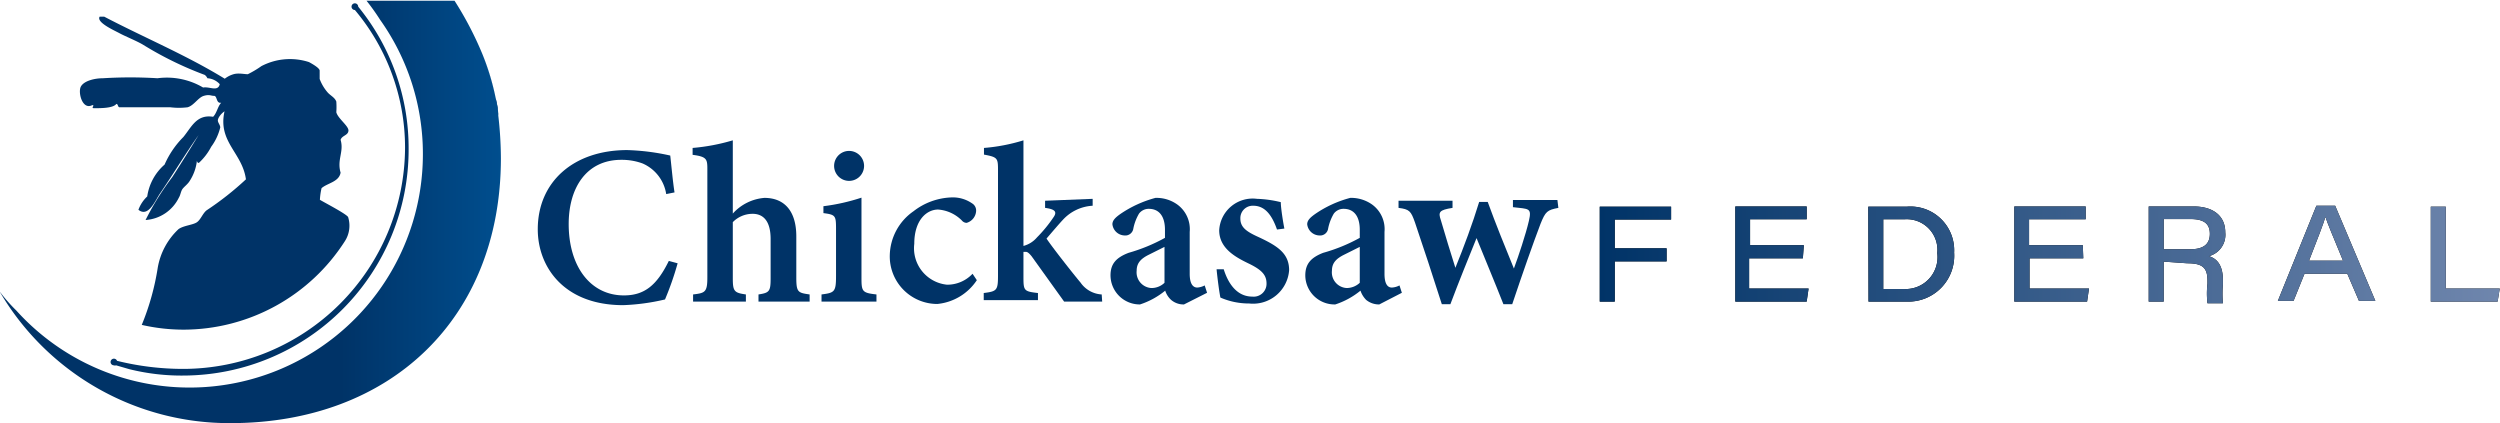
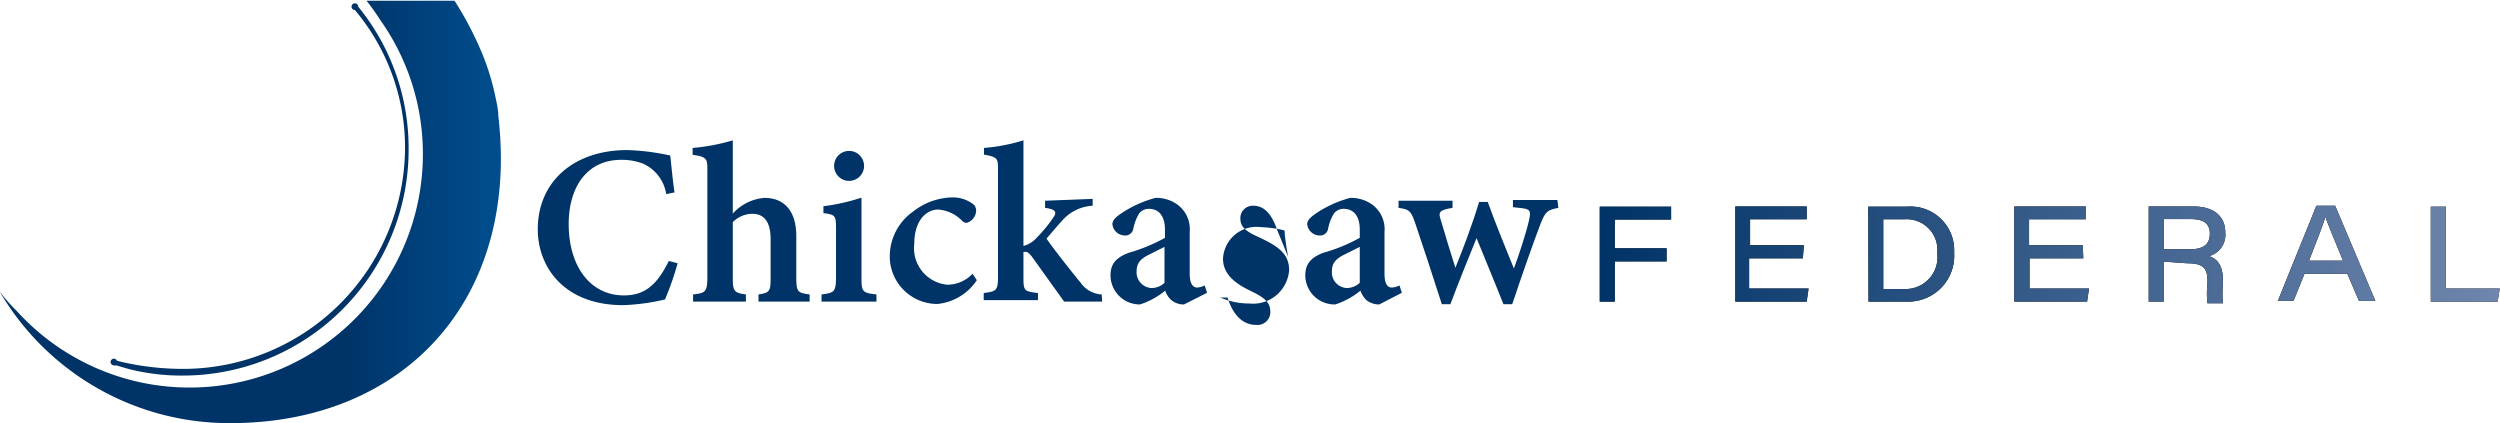
<svg xmlns="http://www.w3.org/2000/svg" xmlns:xlink="http://www.w3.org/1999/xlink" viewBox="0 0 105.11 17.79">
  <defs>
    <style>.a{fill:url(#a);}.b,.c{fill:#003367;}.c{fill-rule:evenodd;}.d{fill:url(#h);}.e{fill:url(#i);}.f{fill:url(#j);}.g{fill:url(#k);}</style>
    <linearGradient id="a" x1="162.61" y1="31.98" x2="200.45" y2="31.98" gradientTransform="translate(-52.04 43.19)" gradientUnits="userSpaceOnUse">
      <stop offset="0" stop-color="#003367" />
      <stop offset="1" stop-color="#6f86ad" />
    </linearGradient>
    <linearGradient id="h" x1="63.58" y1="67.67" x2="64.14" y2="67.67" gradientUnits="userSpaceOnUse">
      <stop offset="0.68" stop-color="#003367" />
      <stop offset="1" stop-color="#004e8e" />
    </linearGradient>
    <linearGradient id="i" x1="19.1" y1="0.01" x2="19.11" y2="0.01" xlink:href="#h" />
    <linearGradient id="j" x1="64.15" y1="68.98" x2="64.26" y2="68.98" xlink:href="#h" />
    <linearGradient id="k" x1="43.31" y1="73.38" x2="64.36" y2="73.38" xlink:href="#h" />
  </defs>
  <path d="M110.57,73.18h3v.54H111.2v1.21h2.18v.55H111.2v1.69h-.63Z" transform="translate(-43.31 -64.49)" />
  <path d="M119.11,75.35h-2.26v1.27h2.5l-.08.55h-3v-4h3v.54h-2.38V74.8h2.26Z" transform="translate(-43.31 -64.49)" />
  <path d="M121.86,73.18h1.61a1.84,1.84,0,0,1,2,1.93,1.93,1.93,0,0,1-2,2.06h-1.6Zm.63,3.46h.85a1.34,1.34,0,0,0,1.42-1.51,1.29,1.29,0,0,0-1.38-1.42h-.89Z" transform="translate(-43.31 -64.49)" />
  <path d="M130.9,75.35h-2.26v1.27h2.5l-.08.55H128v-4h3v.54h-2.38V74.8h2.26Z" transform="translate(-43.31 -64.49)" />
  <path d="M134.28,75.49v1.68h-.63v-4h1.89c.81,0,1.33.39,1.33,1.09a.93.93,0,0,1-.69,1c.23.07.59.26.59,1v.18a4.55,4.55,0,0,0,0,.8h-.65a3.57,3.57,0,0,1,0-.82v-.13c0-.54-.2-.73-.85-.73Zm0-.52h1.11c.56,0,.83-.21.83-.65s-.27-.62-.82-.62h-1.12Z" transform="translate(-43.31 -64.49)" />
  <path d="M140.2,76l-.46,1.14h-.66l1.62-4h.79l1.69,4h-.69L142,76Zm1.62-.55c-.44-1.06-.65-1.57-.74-1.84h0c-.08.27-.33.93-.69,1.84Z" transform="translate(-43.31 -64.49)" />
  <path d="M145.51,73.18h.63v3.44h2.27l-.09.55h-2.81Z" transform="translate(-43.31 -64.49)" />
  <path class="a" d="M110.57,73.18h3v.54H111.2v1.21h2.18v.55H111.2v1.69h-.63Z" transform="translate(-43.31 -64.49)" />
  <path class="a" d="M119.11,75.35h-2.26v1.27h2.5l-.08.55h-3v-4h3v.54h-2.38V74.8h2.26Z" transform="translate(-43.31 -64.49)" />
  <path class="a" d="M121.86,73.18h1.61a1.84,1.84,0,0,1,2,1.93,1.93,1.93,0,0,1-2,2.06h-1.6Zm.63,3.46h.85a1.34,1.34,0,0,0,1.42-1.51,1.29,1.29,0,0,0-1.38-1.42h-.89Z" transform="translate(-43.31 -64.49)" />
  <path class="a" d="M130.9,75.35h-2.26v1.27h2.5l-.08.55H128v-4h3v.54h-2.38V74.8h2.26Z" transform="translate(-43.31 -64.49)" />
  <path class="a" d="M134.28,75.49v1.68h-.63v-4h1.89c.81,0,1.33.39,1.33,1.09a.93.93,0,0,1-.69,1c.23.07.59.26.59,1v.18a4.55,4.55,0,0,0,0,.8h-.65a3.57,3.57,0,0,1,0-.82v-.13c0-.54-.2-.73-.85-.73Zm0-.52h1.11c.56,0,.83-.21.83-.65s-.27-.62-.82-.62h-1.12Z" transform="translate(-43.31 -64.49)" />
  <path class="a" d="M140.2,76l-.46,1.14h-.66l1.62-4h.79l1.69,4h-.69L142,76Zm1.62-.55c-.44-1.06-.65-1.57-.74-1.84h0c-.08.27-.33.93-.69,1.84Z" transform="translate(-43.31 -64.49)" />
  <path class="a" d="M145.51,73.18h.63v3.44h2.27l-.09.55h-2.81Z" transform="translate(-43.31 -64.49)" />
-   <path class="b" d="M57.81,74.63a1.2,1.2,0,0,0,.14-1c0-.11-1.07-.66-1.19-.74a2.73,2.73,0,0,1,.07-.49c.26-.22.73-.26.8-.65-.16-.55.15-.88,0-1.38.06-.19.31-.18.33-.38s-.44-.51-.51-.78a3.29,3.29,0,0,0,0-.45c-.07-.18-.25-.25-.37-.39a1.84,1.84,0,0,1-.33-.56c0-.1,0-.24,0-.35s-.32-.29-.45-.36a2.59,2.59,0,0,0-2,.17,4.23,4.23,0,0,1-.57.34c-.16,0-.39-.06-.6,0a1.08,1.08,0,0,0-.37.19c-1.63-1-3.39-1.73-5.07-2.61l-.19,0c-.15.24.6.57.84.7s.74.33,1,.49a14.61,14.61,0,0,0,2.58,1.26.38.38,0,0,1,.11.14.76.76,0,0,1,.52.25c-.08.33-.43.09-.7.14a3,3,0,0,0-1.92-.39,18.38,18.38,0,0,0-2.29,0c-.36,0-.8.11-.93.35s.06,1,.48.78c.13,0-.07.12.06.13.3,0,.82,0,.95-.18.09,0,.05.16.16.14.75,0,1.46,0,2.11,0A2.91,2.91,0,0,0,51.2,69c.27-.08.44-.41.68-.48s.29,0,.43,0,.08.33.3.29c-.15.16-.18.43-.34.59-.69-.11-.9.42-1.25.85a3.79,3.79,0,0,0-.79,1.16,2.19,2.19,0,0,0-.73,1.34,1.45,1.45,0,0,0-.37.56c.42.34.71-.4.91-.69.54-.79,1.12-1.75,1.62-2.45-.35.57-.72,1.17-1.11,1.77a11.52,11.52,0,0,0-1.12,1.8,1.68,1.68,0,0,0,1.4-.94c.07-.11.08-.26.15-.36s.23-.21.31-.35a1.94,1.94,0,0,0,.3-.85s0,.1.08.1a2.49,2.49,0,0,0,.52-.68,2.28,2.28,0,0,0,.38-.81c0-.11-.11-.21-.1-.31s.13-.27.28-.37c-.29,1.29.75,1.74.9,2.86A12.59,12.59,0,0,1,52,73.33c-.17.13-.25.4-.42.51s-.54.13-.76.28a2.89,2.89,0,0,0-.88,1.64,10.58,10.58,0,0,1-.67,2.39,7.91,7.91,0,0,0,1.76.2A8.07,8.07,0,0,0,57.81,74.63Z" transform="translate(-43.31 -64.49)" />
  <path class="c" d="M58.37,64.77l0,0v0a.14.14,0,1,0-.28,0,.14.14,0,0,0,.14.14h0a9,9,0,0,1,2.11,5.79A9.34,9.34,0,0,1,51,80a11.55,11.55,0,0,1-2.77-.34.14.14,0,1,0-.13.19.12.12,0,0,0,.09,0l.55.16a9.09,9.09,0,0,0,2.32.27,9.5,9.5,0,0,0,9.43-9.52A9.4,9.4,0,0,0,58.37,64.77Z" transform="translate(-43.31 -64.49)" />
  <path class="d" d="M63.58,66.74a10.68,10.68,0,0,1,.56,1.85A10,10,0,0,0,63.58,66.74Z" transform="translate(-43.31 -64.49)" />
  <polygon class="e" points="19.1 0 19.1 0 19.11 0.01 19.1 0" />
-   <path class="f" d="M64.24,69.12c0-.17-.06-.34-.09-.51,0,.24.08.49.11.74C64.25,69.27,64.25,69.2,64.24,69.12Z" transform="translate(-43.31 -64.49)" />
  <path class="g" d="M64.26,69.35c0-.25-.06-.5-.11-.74v0a10.68,10.68,0,0,0-.56-1.85,14.32,14.32,0,0,0-1.17-2.24H58.72a9.23,9.23,0,0,1,.57.8,9.72,9.72,0,0,1,1.8,5.65A9.81,9.81,0,0,1,44,77.55a7,7,0,0,1-.71-.81A11.19,11.19,0,0,0,53,82.28c6.72,0,11.37-4.4,11.37-11.14A16,16,0,0,0,64.26,69.35Z" transform="translate(-43.31 -64.49)" />
  <path class="b" d="M71.8,75.56a12.61,12.61,0,0,1-.53,1.52,9,9,0,0,1-1.76.24c-2.49,0-3.59-1.61-3.59-3.19,0-2,1.51-3.33,3.76-3.33a9.44,9.44,0,0,1,1.81.23c.05.44.11,1.11.18,1.55l-.35.07a1.68,1.68,0,0,0-1-1.29,2.52,2.52,0,0,0-.89-.15c-1.46,0-2.21,1.17-2.21,2.7,0,1.79.92,3,2.32,3,.87,0,1.39-.43,1.89-1.45Z" transform="translate(-43.31 -64.49)" />
  <path class="b" d="M75.2,77.17v-.3c.46-.07.51-.13.51-.68V74.54c0-.76-.31-1.07-.78-1.06a1.16,1.16,0,0,0-.81.35v2.36c0,.55.06.61.55.68v.3H72.45v-.3c.5-.06.6-.09.6-.71V71.65c0-.46,0-.57-.62-.65v-.29a8.34,8.34,0,0,0,1.69-.32v3.08a2,2,0,0,1,1.33-.66c.82,0,1.34.53,1.34,1.62v1.73c0,.62.07.64.56.71v.3Z" transform="translate(-43.31 -64.49)" />
  <path class="b" d="M77.85,77.17v-.3c.55-.07.61-.11.61-.78V74.18c0-.62,0-.66-.53-.73v-.29a8.35,8.35,0,0,0,1.6-.36v3.29c0,.65,0,.71.63.78v.3Zm1.08-5.08a.63.63,0,0,1,0-1.25.63.63,0,1,1,0,1.25Z" transform="translate(-43.31 -64.49)" />
  <path class="b" d="M84.38,76.27a2.25,2.25,0,0,1-1.66,1,2,2,0,0,1-2-2.05,2.31,2.31,0,0,1,1-1.85,2.75,2.75,0,0,1,1.6-.58,1.42,1.42,0,0,1,.86.25.35.35,0,0,1,.17.32.55.55,0,0,1-.4.5.27.27,0,0,1-.2-.1,1.57,1.57,0,0,0-1-.46c-.46,0-1,.42-1,1.44a1.54,1.54,0,0,0,1.38,1.72A1.46,1.46,0,0,0,84.2,76Z" transform="translate(-43.31 -64.49)" />
  <path class="b" d="M89.65,77.17l-1.6,0-1.37-1.91c-.1-.12-.16-.17-.22-.18h-.12v1c0,.63,0,.66.61.73v.3H84.67v-.3c.55-.07.6-.11.6-.73V71.69c0-.55,0-.59-.59-.7v-.28a7.64,7.64,0,0,0,1.66-.32v4.44a1.12,1.12,0,0,0,.57-.36,5.79,5.79,0,0,0,.71-.87c.15-.23,0-.32-.37-.37v-.3l2-.08v.29a1.83,1.83,0,0,0-1.25.59c-.16.17-.45.51-.69.79.22.34,1.15,1.52,1.43,1.85a1.16,1.16,0,0,0,.89.5Z" transform="translate(-43.31 -64.49)" />
  <path class="b" d="M93.09,77.29a.8.8,0,0,1-.54-.19.89.89,0,0,1-.25-.39,3.25,3.25,0,0,1-1.06.58A1.23,1.23,0,0,1,90,76.07c0-.49.24-.75.76-.95a7.22,7.22,0,0,0,1.53-.63v-.34c0-.56-.24-.88-.68-.88a.51.51,0,0,0-.41.2,2,2,0,0,0-.24.63.34.34,0,0,1-.37.29.53.53,0,0,1-.51-.47c0-.16.12-.28.33-.43a4.81,4.81,0,0,1,1.48-.68,1.5,1.5,0,0,1,.92.28,1.28,1.28,0,0,1,.52,1.15V76c0,.46.16.58.32.58a.77.77,0,0,0,.31-.09l.1.31Zm-.82-2.42-.66.33c-.32.16-.51.34-.51.67a.66.66,0,0,0,.62.73.79.79,0,0,0,.55-.22Z" transform="translate(-43.31 -64.49)" />
-   <path class="b" d="M97,74.14c-.22-.63-.52-1-1-1a.52.52,0,0,0-.54.54c0,.37.26.55.77.78.79.37,1.28.68,1.28,1.39a1.52,1.52,0,0,1-1.68,1.4A3,3,0,0,1,94.62,77c-.05-.24-.13-.86-.16-1.19l.3,0c.19.61.56,1.15,1.2,1.15a.54.54,0,0,0,.6-.55c0-.35-.19-.57-.75-.84s-1.24-.64-1.24-1.4a1.41,1.41,0,0,1,1.59-1.32,4.74,4.74,0,0,1,1,.14c0,.25.1.86.15,1.11Z" transform="translate(-43.31 -64.49)" />
+   <path class="b" d="M97,74.14c-.22-.63-.52-1-1-1a.52.52,0,0,0-.54.54c0,.37.26.55.77.78.79.37,1.28.68,1.28,1.39a1.52,1.52,0,0,1-1.68,1.4A3,3,0,0,1,94.62,77l.3,0c.19.61.56,1.15,1.2,1.15a.54.54,0,0,0,.6-.55c0-.35-.19-.57-.75-.84s-1.24-.64-1.24-1.4a1.41,1.41,0,0,1,1.59-1.32,4.74,4.74,0,0,1,1,.14c0,.25.1.86.15,1.11Z" transform="translate(-43.31 -64.49)" />
  <path class="b" d="M101.3,77.29a.85.85,0,0,1-.55-.19,1,1,0,0,1-.24-.39,3.25,3.25,0,0,1-1.06.58,1.23,1.23,0,0,1-1.26-1.22c0-.49.24-.75.75-.95a7.12,7.12,0,0,0,1.54-.63v-.34c0-.56-.24-.88-.68-.88a.51.51,0,0,0-.41.2,2,2,0,0,0-.24.63.34.34,0,0,1-.37.29.53.53,0,0,1-.51-.47c0-.16.12-.28.33-.43a4.7,4.7,0,0,1,1.48-.68,1.52,1.52,0,0,1,.92.28,1.28,1.28,0,0,1,.52,1.15V76c0,.46.15.58.31.58a.77.77,0,0,0,.32-.09l.1.31Zm-.82-2.42-.66.33c-.32.16-.51.34-.51.67a.66.66,0,0,0,.62.73.81.81,0,0,0,.55-.22Z" transform="translate(-43.31 -64.49)" />
  <path class="b" d="M108.83,73.23c-.47.09-.54.15-.75.67-.32.84-.75,2.07-1.19,3.38h-.37c-.37-.94-.77-1.89-1.13-2.78-.36.89-.74,1.82-1.1,2.78h-.36c-.37-1.17-.76-2.34-1.13-3.44-.17-.48-.23-.55-.69-.61v-.3h2.27v.3c-.56.09-.61.17-.49.52.19.66.41,1.36.61,2,.36-.89.72-1.85,1-2.77h.36c.33.91.72,1.87,1.1,2.8.19-.51.5-1.44.63-2s0-.5-.67-.58v-.3h1.87Z" transform="translate(-43.31 -64.49)" />
</svg>